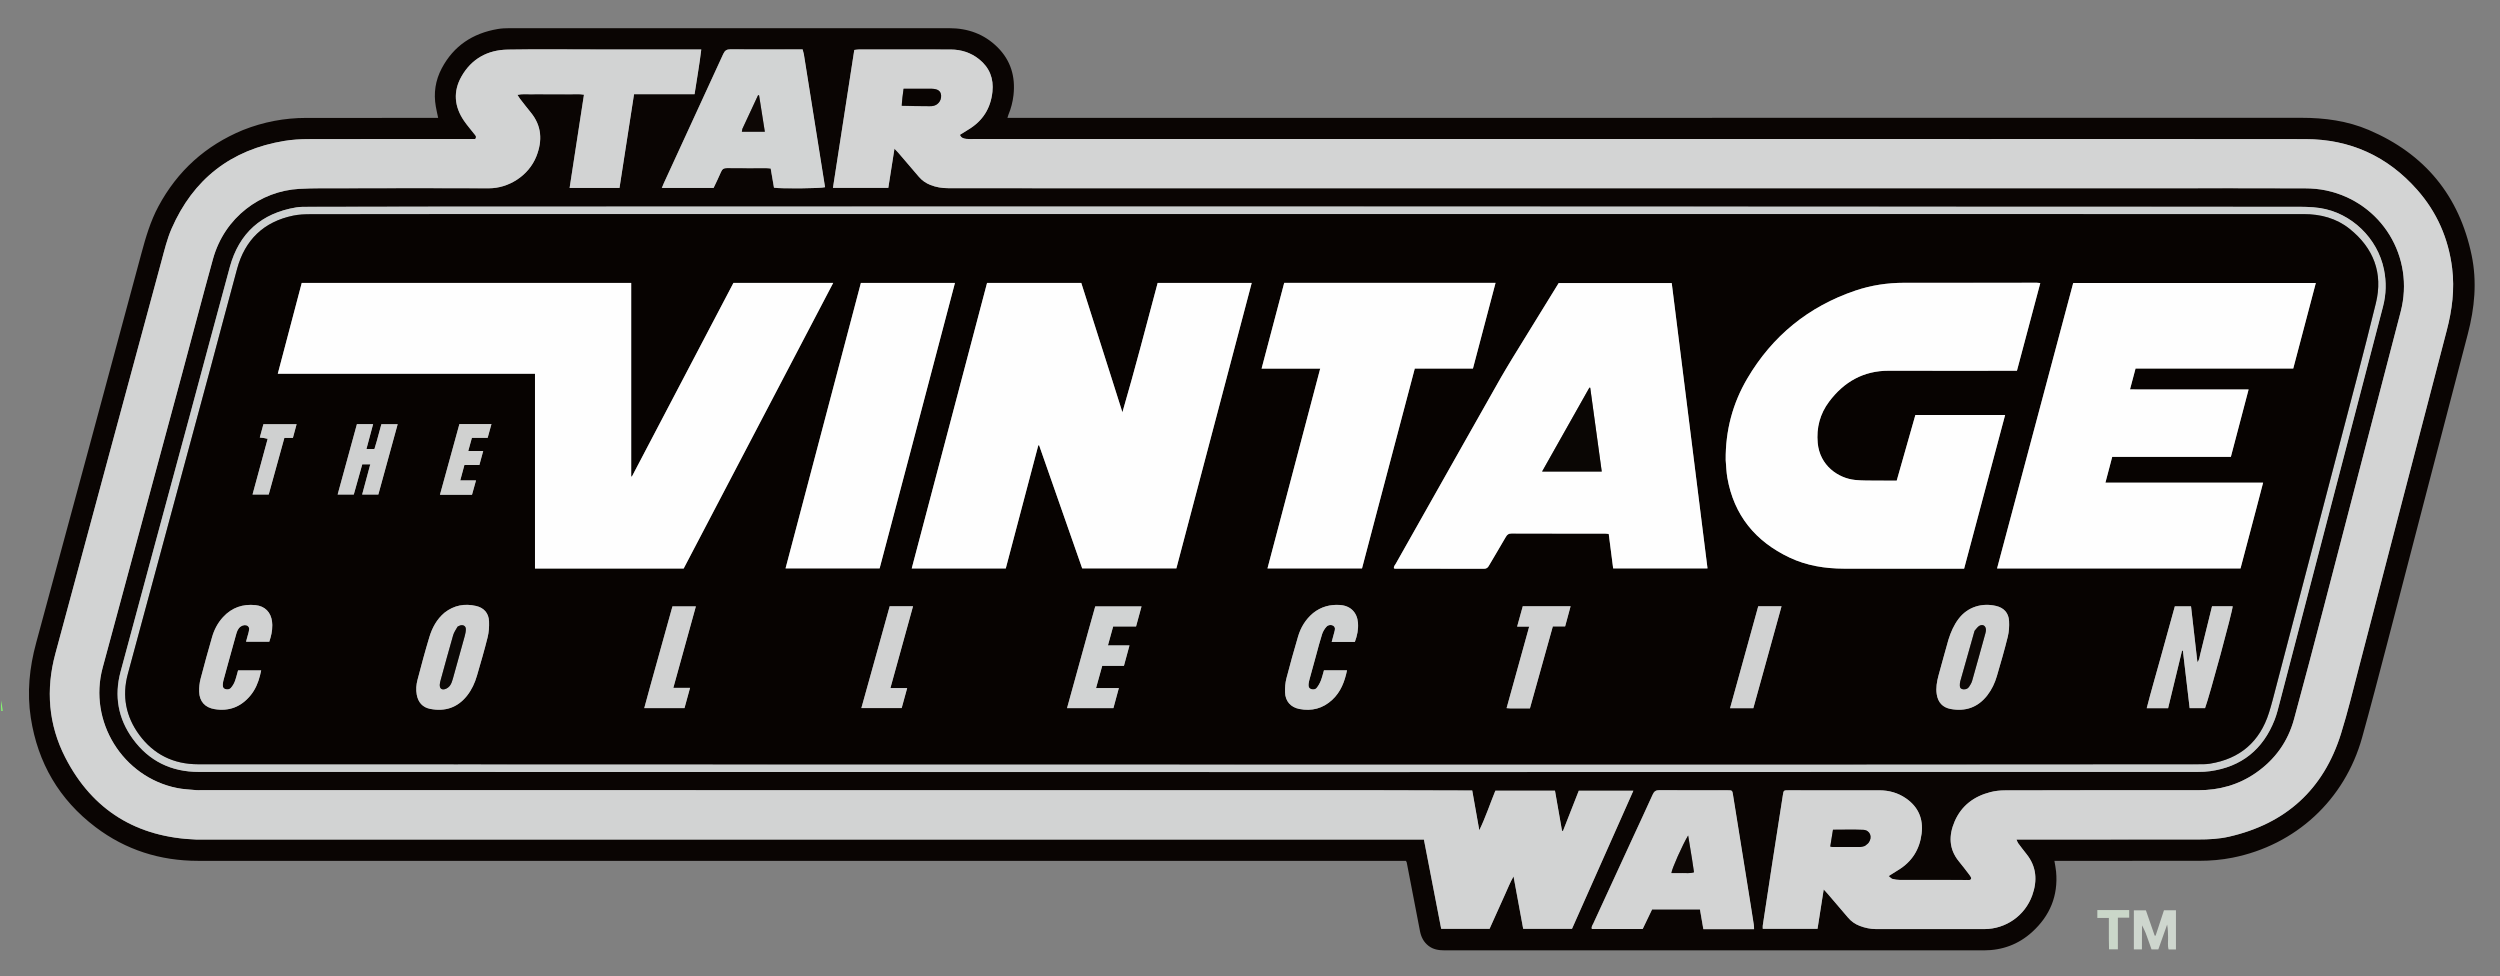
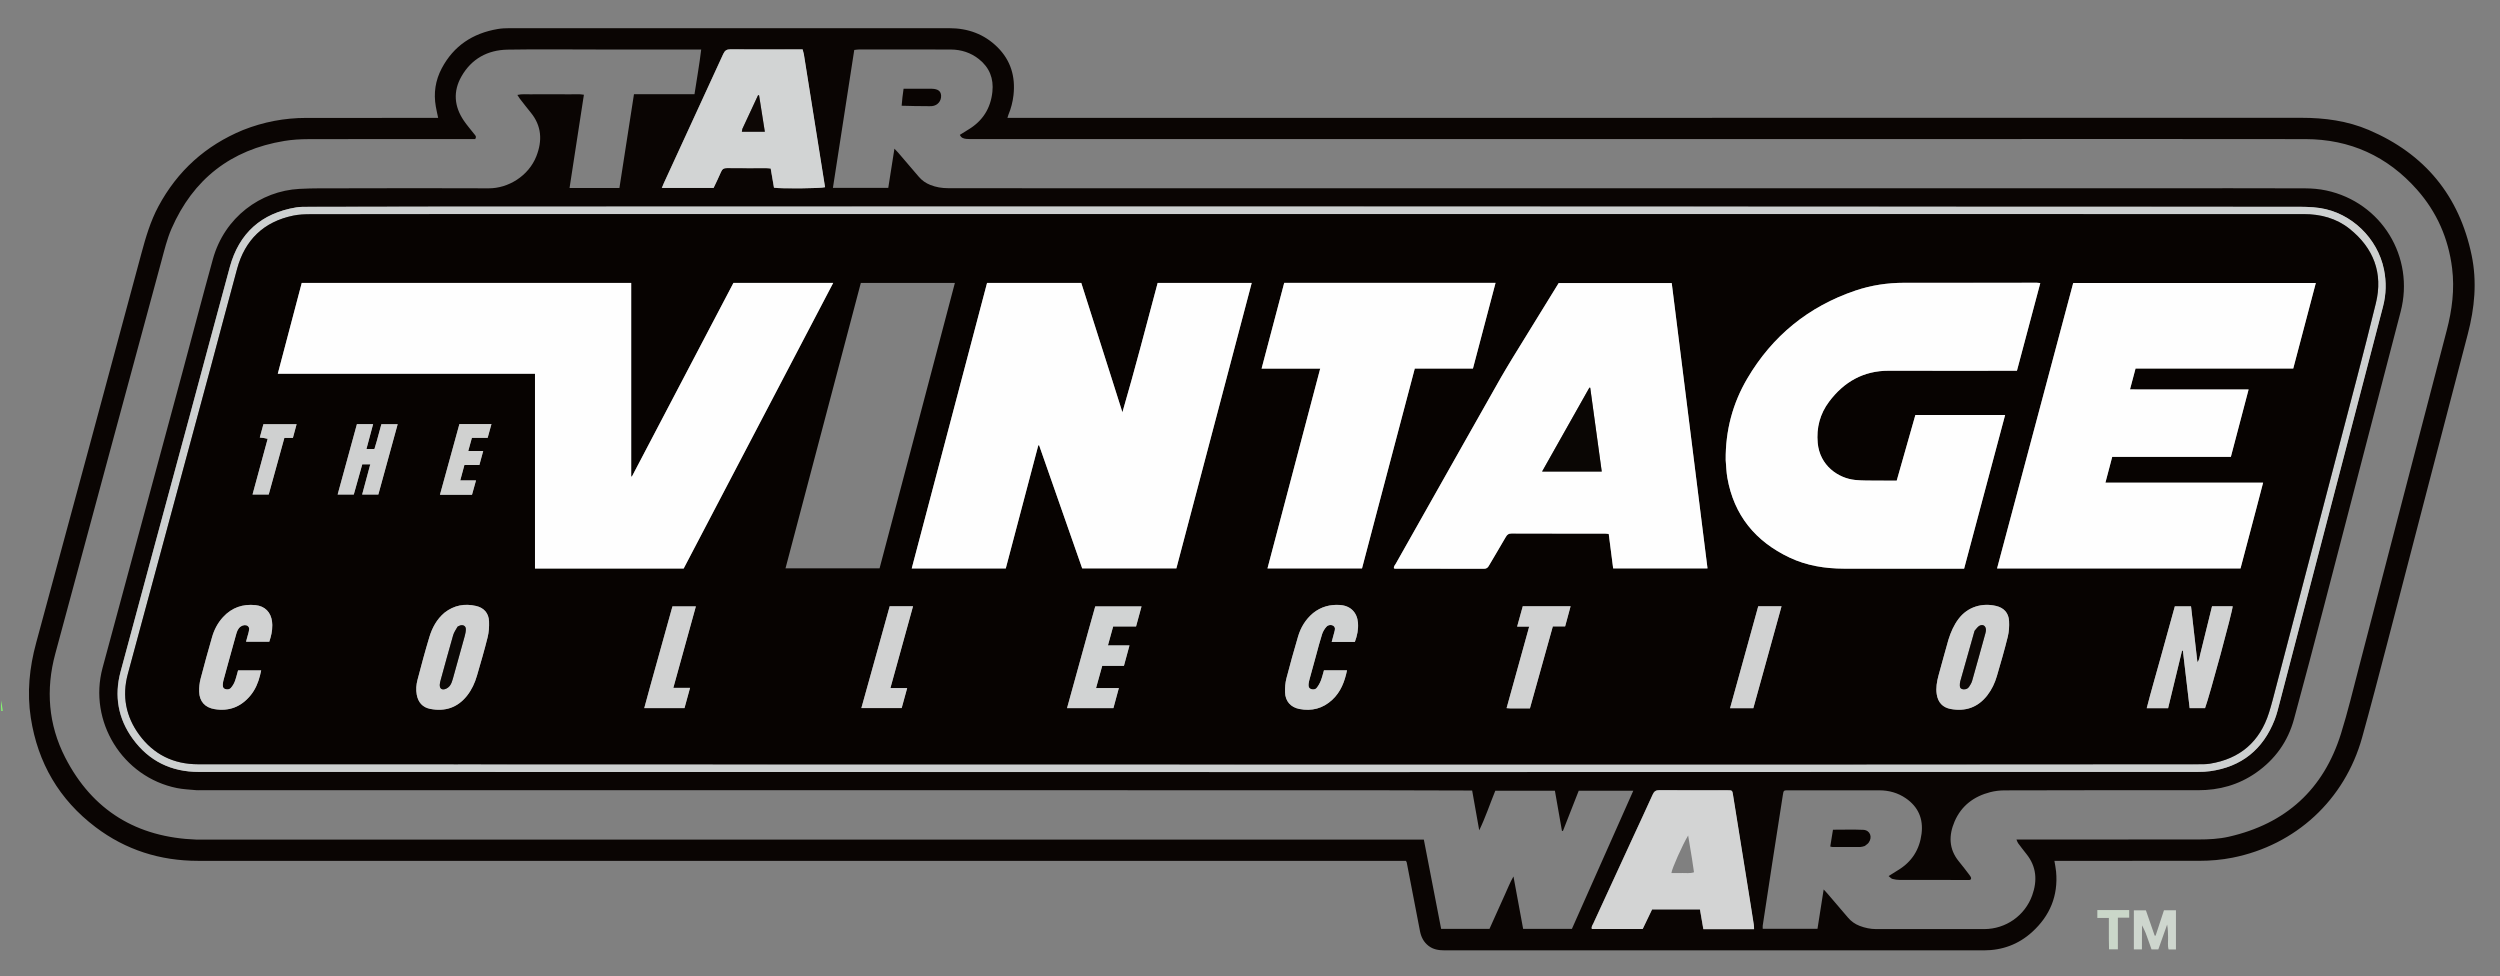
<svg xmlns="http://www.w3.org/2000/svg" enable-background="new 0 0 5000 1953" version="1.1" viewBox="0 0 5e3 1953" xml:space="preserve">
  <rect x="0" y="0" width="5e3" height="1953" fill="#808080" stroke="none" />
  <path d="m5.494 1421.6c-0.952 0.661-1.669 0.475-2.94 0.359-0.555-6.653-0.555-13.376-0.555-21.015 1.243 5.992 2.486 12.901 3.494 20.655z" fill="#83FF6E" />
  <path d="m486.08 260.03c41.111-16.303 83.043-24.195 126.48-24.203 83.994-0.014 167.99-0.032 251.98-0.049 3.646-7.17e-4 7.292-9.1e-5 11.778-9.1e-5 -1.653-7.952-3.365-15.259-4.672-22.638-4.753-26.839-0.85-52.481 11.874-76.523 23.84-45.046 62.071-70.031 111.64-78.541 7.83-1.344 15.911-1.717 23.876-1.72 293.31-0.084 586.63-0.149 879.94 0.029 36.7 0.022 69.429 11.711 95.896 37.941 26.705 26.467 36.247 58.979 32.116 95.888-1.526 13.634-4.937 26.815-10.236 39.493-0.616 1.474-0.979 3.055-1.91 6.022 3.331 0 5.814 0 8.297 3.1e-5 2.667 3e-5 5.333 1.22e-4 7.999 1.22e-4 857.28 0 1714.6 0.047 2571.8-0.128 46.51-0.01 91.766 6.061 134.63 24.331 112.05 47.755 181.05 131.58 205.76 250.81 10.933 52.756 5.957 105.14-7.709 157.23-54.278 206.91-107.79 414.02-161.77 621.01-16.201 62.127-32.418 124.26-49.635 186.11-34.694 124.63-132.65 215.14-259.2 240.28-21.939 4.359-44.195 6.243-66.573 6.255-92.66 0.052-185.32 0.053-277.98 0.073-3.646 8.54e-4 -7.291 1.22e-4 -11.643 1.22e-4 1.208 7.594 2.731 14.569 3.372 21.623 4.386 48.223-12.43 88.378-47.833 120.6-27.18 24.739-59.651 36.794-96.616 36.786-359.64-0.079-719.28-0.091-1078.9-0.042-11.637 0.002-22.55-1.729-31.96-9.105-9.655-7.568-14.708-17.665-16.977-29.604-8.7-45.771-17.616-91.501-26.477-137.24-0.118-0.611-0.58-1.155-1.529-2.965h-10.978c-220.99 0-441.97 0.005-662.96-8.54e-4 -580.63-0.015-1161.3-0.006-1741.9-0.088-75.599-0.011-144.48-21.671-204.88-67.375-72.728-55.035-115.55-128.34-129.55-218.48-7.907-50.913-2.747-100.69 10.712-150.26 70.435-259.41 140.48-518.93 210.39-778.48 8.764-32.535 18.159-64.692 34.203-94.536 38.044-70.766 94.165-121.52 169.11-152.52m3450.9 18.043c-663.32 0-1326.6 3.36e-4 -1990-0.006-4.665-3.1e-5 -9.363 0.224-13.988-0.234-5.243-0.52-10.433-1.672-13.249-8.125 5.948-3.704 11.487-7.255 17.122-10.647 28.52-17.164 44.413-42.266 47.942-75.382 2.841-26.659-5.827-48.603-26.739-65.287-16.453-13.127-35.73-19.266-56.621-19.347-61.331-0.237-122.66-0.099-183.99-0.048-2.859 0.002-5.718 0.589-8.924 0.942-14.271 92.231-28.414 183.63-42.682 275.84h110.69c4.074-25.903 8.078-51.36 12.341-78.466 3.271 3.477 5.552 5.721 7.631 8.14 13.686 15.924 27.424 31.804 40.942 47.87 6.397 7.602 14.201 13.002 23.339 16.613 11.28 4.458 22.956 6.423 35.132 6.411 63.664-0.062 127.33 0.148 190.99 0.149 742.98 0.015 1486 0.01 2228.9 0.01 97.997 0 196-0.168 293.99 0.188 14.237 0.052 28.756 1.258 42.652 4.233 110.74 23.71 177.41 133.2 148.83 242.53-51.343 196.39-102.16 392.92-153.4 589.34-19.656 75.346-39.483 150.65-59.967 225.78-12.184 44.681-37.904 80.469-75.949 106.98-34.685 24.17-73.433 34.934-115.69 34.875-129-0.182-257.99 0.005-386.99 0.316-9.557 0.023-19.372 1.146-28.617 3.512-32.782 8.391-57.918 27.117-71.463 58.642-11.94 27.791-11.779 55.081 8.515 79.892 7.17 8.767 14.086 17.748 20.914 26.786 1.695 2.243 4.062 5.44 3.548 7.58-0.995 4.143-5.455 2.48-8.608 2.783-0.66 0.064-1.332 0.01-1.999 0.01-43.999-3.66e-4 -87.998 0.06-132-0.086-4.919-0.016-9.949-0.763-14.703-2.021-2.438-0.645-4.378-3.171-7.646-5.7 7.285-4.577 13.072-8.329 18.969-11.899 27.513-16.659 43.001-41.154 46.948-72.867 3.707-29.786-6.641-53.754-31.48-70.823-15.788-10.849-33.705-15.853-52.787-15.901-60.665-0.152-121.33-0.07-181.99-0.045-9.764 0.004-9.717 0.092-11.201 9.629-7.064 45.4-14.209 90.788-21.22 136.2-6.402 41.461-12.683 82.94-18.953 124.42-0.323 2.139-0.042 4.37-0.042 6.734h109.52c4.086-26.041 8.084-51.513 12.354-78.73 3.425 3.738 5.653 6.037 7.733 8.462 13.67 15.937 27.385 31.837 40.924 47.886 6.401 7.588 14.226 13.047 23.392 16.552 10.644 4.07 21.632 6.425 33.138 6.417 71.998-0.05 144 0.129 215.99-0.019 43.072-0.089 81.303-26.845 95.88-67.417 10.588-29.472 8.724-57.598-11.693-82.942-5.643-7.005-11.077-14.182-16.448-21.398-1.223-1.644-1.783-3.781-3.385-7.32 5.43 0 9.33 0.002 13.23-2.44e-4 117-0.054 233.99-0.12 350.99-0.153 20.376-0.006 40.742-0.986 60.607-5.511 113.95-25.96 189.45-94.492 224.28-206.13 13.569-43.486 24.212-87.899 35.715-132.01 58.609-224.77 116.89-449.62 175.73-674.32 10.758-41.08 16.039-82.258 10.796-124.57-7.382-59.573-30.524-112.3-70.243-157.15-59.145-66.793-133.88-100.87-223.11-101.02-223.99-0.391-447.99-0.131-673.98-0.131m-2334 1401.1h1244.8c11.684 60.31 23.124 119.36 34.594 178.57h96.666c5.309-11.802 10.494-23.319 15.67-34.839 5.184-11.538 10.226-23.142 15.577-34.601 5.229-11.196 9.526-22.888 16.741-35.432 6.718 36.429 12.988 70.424 19.331 104.82h97.561c40.73-91.672 81.485-183.4 122.71-276.19h-109.12c-10.575 26.936-21.083 53.699-31.59 80.461-0.648-0.124-1.297-0.248-1.945-0.371-4.69-26.709-9.38-53.418-14.077-80.164h-119.21c-10.771 26.46-19.661 53.417-32.144 79.168-4.68-26.34-9.36-52.679-14.145-79.609-3.621 0-6.231 0.006-8.841-9.76e-4 -66.328-0.186-132.66-0.532-198.98-0.537-778.62-0.058-1557.2-0.065-2335.9-0.085-2.667 0-5.355 0.223-7.996-0.04-12.898-1.284-25.99-1.674-38.641-4.225-108.87-21.949-177.73-133.38-148.8-240.6 52.981-196.3 106.15-392.54 159.16-588.83 20.562-76.137 40.419-152.47 61.479-228.47 23.245-83.887 95.378-136.24 172.78-140.47 28.253-1.546 56.629-1.094 84.949-1.14 97.993-0.157 195.99-0.519 293.98 0.017 38.461 0.21 79.569-24.313 95.243-64.21 12.167-30.971 10.726-60.596-11.296-87.415-7.4-9.012-14.494-18.276-21.658-27.479-1.559-2.002-2.819-4.236-5.087-7.686 9.717-2.294 18.314-0.996 26.755-1.217 8.993-0.235 17.998-0.053 26.997-0.053h25.998c8.999 0 18.002-0.145 26.998 0.042 8.471 0.176 17.053-0.855 26.353 0.837-9.661 62.768-19.145 124.38-28.715 186.56h99.744c9.698-62.496 19.321-124.5 29.108-187.57h121.05c4.618-30.213 9.768-59.139 13.421-89.437h-12.237c-65.329 0-130.66-7.25e-4 -195.99 2.06e-4 -59.663 8.47e-4 -119.34-0.767-178.98 0.275-40.04 0.7-72.175 18.232-92.313 53.591-17.086 30-14.515 60.092 4.807 88.504 6.355 9.345 13.904 17.876 20.838 26.832 1.938 2.502 5.147 4.738 1.838 9.917-3.1 0-6.996-2.75e-4 -10.892 0-107.66 0.008-215.32-0.129-322.98 0.18-15.934 0.046-32.061 0.992-47.761 3.572-107.01 17.586-182.53 76.469-225.8 175.7-8.979 20.59-14.258 42.899-20.164 64.708-70.901 261.77-141.71 523.56-212.27 785.42-19.223 71.34-13.87 141.38 19.792 207.09 54.486 106.37 143.45 160.11 262.6 164.4 402.64-1.22e-4 805.28-1.22e-4 1209.9 0m2172-1265.8c-209.65-0.077-419.3-0.182-628.96-0.225-281.99-0.059-563.97-0.1-845.96-0.095-458.64 0.007-917.29 0.03-1375.9 0.11-102.66 0.018-205.32 0.274-307.98 0.501-7.986 0.018-16.105-0.129-23.933 1.176-69.411 11.577-114.06 51.259-132.6 119.2-27.336 100.16-54.012 200.5-81.087 300.73-45.82 169.62-91.949 339.16-137.47 508.86-12.906 48.114-4.928 93.522 24.403 133.93 32.361 44.583 77.076 66.273 132.12 66.288 344.98 0.092 689.96 0.126 1034.9 0.16 423.64 0.042 847.29 0.11 1270.9 0.085 564.3-0.033 1128.6-0.139 1692.9-0.283 7.971-0.002 16.016-0.372 23.9-1.471 63.125-8.796 105.86-43.581 128.99-102.57 4.476-11.415 7.327-23.505 10.434-35.413 68.815-263.71 137.54-527.46 206.36-791.17 6.435-24.655 6.989-49.294 1.917-74.214-12.719-62.502-65.05-113.36-128.25-122.92-17.334-2.621-35.186-2.477-52.8-2.488-269.99-0.173-539.97-0.162-811.96-0.194m-2167.3-305.66c-0.744-2.788-1.489-5.576-2.375-8.895-3.619 0-6.585 1.6e-5 -9.55 8e-6 -44.968-9.9e-5 -89.937 0.171-134.9-0.17-7.468-0.057-11.176 2.518-14.229 9.188-39.462 86.201-79.192 172.28-118.84 258.4-1.346 2.923-2.494 5.938-4.056 9.68h103.47c5.181-11.029 10.466-21.424 14.944-32.156 2.451-5.874 6-7.657 12.151-7.588 26.311 0.291 52.628 0.106 78.943 0.154 2.578 0.005 5.156 0.413 8.215 0.675 2.264 13.172 4.446 25.871 6.593 38.365 13.216 2.279 95.039 1.566 102.1-0.982-14.084-88.242-28.185-176.6-42.473-266.67m1837.3 1750.6h63.191c-0.22-3.875-0.16-6.512-0.551-9.081-2.002-13.164-4.09-26.314-6.201-39.461-11.768-73.29-23.56-146.58-35.317-219.87-1.487-9.27-1.413-9.337-11.39-9.342-45.323-0.022-90.646 0.174-135.97-0.196-7.283-0.059-10.527 2.615-13.358 8.906-13.382 29.742-27.263 59.259-40.923 88.875-25.927 56.21-51.851 112.42-77.667 168.68-1.544 3.365-4.558 6.593-2.896 11.171h101.5c6.343-13.201 12.657-26.343 18.827-39.182h95.778c2.271 13.208 4.455 25.908 6.791 39.494 12.339 0 24.261 0 38.184-1.23e-4z" fill="#0A0503" />
  <path d="m4284 1850.7c-0.164 16.296-0.164 31.87-0.164 48.094h-16.114v-78.102h24.092c5.833 16.82 11.683 33.685 17.531 50.551 0.624 0.045 1.247 0.089 1.871 0.134 5.59-17.012 11.179-34.024 16.692-50.8h23.975v78.321h-14.683c-2.315-7.978-0.776-16.26-1.052-24.399-0.28-8.268-0.062-16.552-1.893-25.362-5.786 16.318-11.571 32.636-17.58 49.584h-13.66c-3.697-10.437-7.398-21.374-11.467-32.172-2.128-5.649-4.902-11.054-7.549-15.848z" fill="#CED6CE" />
  <path d="m4226 1820.1h32.401v15.261h-22.646v63.333h-17.694c-0.107-6.485-0.264-13.292-0.318-20.099-0.057-6.987-0.013-13.975-0.013-20.962v-21.772h-23.062v-15.761h31.333z" fill="#CAD7C9" />
-   <path d="m3938 278.08c224.99 7.32e-4 448.99-0.26 672.98 0.131 89.232 0.156 163.97 34.23 223.11 101.02 39.718 44.854 62.861 97.581 70.243 157.15 5.243 42.312-0.039 83.49-10.796 124.57-58.846 224.7-117.12 449.56-175.73 674.32-11.503 44.114-22.146 88.527-35.715 132.01-34.835 111.64-110.33 180.17-224.28 206.13-19.865 4.526-40.231 5.505-60.607 5.511-117 0.033-233.99 0.099-350.99 0.153-3.9 0.002-7.8 2.44e-4 -13.23 2.44e-4 1.603 3.539 2.162 5.677 3.385 7.32 5.37 7.217 10.805 14.394 16.448 21.398 20.417 25.345 22.281 53.47 11.693 82.942-14.576 40.572-52.808 67.328-95.88 67.417-71.998 0.148-144-0.031-215.99 0.019-11.506 0.008-22.494-2.347-33.138-6.417-9.166-3.505-16.991-8.963-23.392-16.552-13.538-16.049-27.253-31.949-40.924-47.886-2.08-2.425-4.308-4.724-7.733-8.462-4.271 27.217-8.268 52.689-12.354 78.73h-109.52c0-2.364-0.282-4.595 0.042-6.734 6.27-41.481 12.552-82.96 18.953-124.42 7.011-45.408 14.156-90.796 21.22-136.2 1.484-9.537 1.437-9.625 11.201-9.629 60.665-0.026 121.33-0.108 181.99 0.045 19.083 0.048 36.999 5.052 52.787 15.901 24.84 17.069 35.188 41.037 31.48 70.823-3.947 31.713-19.435 56.208-46.948 72.867-5.897 3.57-11.684 7.322-18.969 11.899 3.268 2.53 5.208 5.055 7.646 5.7 4.754 1.258 9.784 2.005 14.703 2.021 43.998 0.145 87.997 0.085 132 0.086 0.666 0 1.338 0.053 1.999-0.01 3.153-0.303 7.613 1.36 8.608-2.783 0.514-2.141-1.853-5.337-3.548-7.58-6.828-9.038-13.744-18.019-20.914-26.786-20.294-24.812-20.455-52.102-8.515-79.892 13.545-31.525 38.681-50.251 71.463-58.642 9.245-2.367 19.06-3.489 28.617-3.512 129-0.31 257.99-0.498 386.99-0.316 42.254 0.06 81.002-10.705 115.69-34.875 38.045-26.512 63.766-62.3 75.949-106.98 20.484-75.124 40.312-150.43 59.967-225.78 51.241-196.42 102.06-392.95 153.4-589.34 28.583-109.33-38.089-218.82-148.83-242.53-13.896-2.975-28.415-4.181-42.652-4.233-97.996-0.357-195.99-0.188-293.99-0.188-742.98-6.2e-5 -1486 0.005-2228.9-0.01-63.665-0.001-127.33-0.211-190.99-0.149-12.176 0.012-23.852-1.952-35.132-6.411-9.138-3.612-16.942-9.011-23.339-16.613-13.518-16.066-27.256-31.946-40.942-47.87-2.079-2.418-4.36-4.663-7.631-8.14-4.263 27.106-8.267 52.563-12.341 78.466h-110.69c14.269-92.212 28.411-183.61 42.682-275.84 3.206-0.353 6.065-0.94 8.924-0.942 61.332-0.051 122.66-0.189 183.99 0.048 20.891 0.081 40.167 6.22 56.621 19.347 20.912 16.684 29.579 38.628 26.739 65.287-3.529 33.116-19.422 58.218-47.942 75.382-5.635 3.392-11.174 6.942-17.122 10.647 2.815 6.454 8.006 7.606 13.249 8.125 4.625 0.458 9.322 0.234 13.988 0.234 663.32 0.007 1326.6 0.006 1991 0.006m-208.03 1413.7c2.487-2.154 5.493-3.933 7.371-6.528 8.155-11.265 2.72-25.008-10.849-25.612-19.833-0.882-39.734-0.227-60.541-0.227-1.827 11.307-3.603 22.298-5.433 33.624 1.977 0.436 3.22 0.945 4.465 0.948 18.595 0.055 37.191 0.106 55.785-0.027 2.564-0.018 5.12-1.031 9.202-2.178m-1925.9-1479.8c16.652 0.122 33.304 0.252 49.956 0.359 3.332 0.022 6.686 0.199 9.992-0.108 11.043-1.026 18.859-10.186 18.217-21.119-0.524-8.941-6.45-13.28-18.565-13.584-0.999-0.025-1.999-0.009-2.999-0.009-12.663-0.001-25.326-0.002-37.989-0.002-4.901-2.29e-4 -9.803-4.6e-5 -15.502-4.6e-5 -1.629 11.849-3.114 22.653-3.11 34.463z" fill="#D3D4D4" />
-   <path d="m1602 1679.1c-403.64 0-806.28 0-1208.9 1.22e-4 -119.16-4.295-208.12-58.035-262.6-164.4-33.662-65.714-39.016-135.75-19.792-207.09 70.561-261.86 141.37-523.65 212.27-785.42 5.907-21.808 11.185-44.118 20.164-64.708 43.275-99.232 118.79-158.12 225.8-175.7 15.701-2.58 31.827-3.527 47.761-3.572 107.66-0.309 215.32-0.173 322.98-0.18 3.896-2.75e-4 7.792 0 10.892 0 3.309-5.179 0.1-7.415-1.838-9.917-6.934-8.956-14.483-17.487-20.838-26.832-19.322-28.412-21.893-58.504-4.807-88.504 20.138-35.359 52.273-52.892 92.313-53.591 59.645-1.042 119.32-0.274 178.98-0.275 65.329-9.31e-4 130.66-2.06e-4 195.99-2.06e-4h12.237c-3.653 30.298-8.803 59.224-13.421 89.437h-121.05c-9.787 63.069-19.41 125.07-29.108 187.57h-99.744c9.57-62.176 19.054-123.79 28.715-186.56-9.299-1.692-17.881-0.661-26.353-0.837-8.996-0.187-17.998-0.042-26.998-0.042h-25.998c-8.999 0-18.004-0.182-26.997 0.053-8.441 0.221-17.038-1.077-26.755 1.217 2.268 3.45 3.528 5.684 5.087 7.686 7.164 9.203 14.258 18.467 21.658 27.479 22.022 26.819 23.463 56.444 11.296 87.415-15.673 39.898-56.781 64.42-95.243 64.21-97.99-0.536-195.99-0.174-293.98-0.017-28.32 0.045-56.696-0.407-84.949 1.14-77.398 4.237-149.53 56.587-172.78 140.47-21.059 75.998-40.917 152.33-61.479 228.47-53.011 196.29-106.18 392.53-159.16 588.83-28.937 107.21 39.928 218.65 148.8 240.6 12.651 2.551 25.743 2.941 38.641 4.225 2.64 0.263 5.329 0.04 7.996 0.04 778.62 0.021 1557.2 0.027 2335.9 0.085 66.328 0.005 132.66 0.351 198.98 0.537 2.61 0.007 5.221 9.76e-4 8.841 9.76e-4 4.785 26.93 9.465 53.27 14.145 79.609 12.483-25.751 21.373-52.708 32.144-79.168h119.21c4.697 26.746 9.387 53.455 14.077 80.164 0.648 0.124 1.297 0.248 1.945 0.371 10.507-26.762 21.015-53.525 31.59-80.461h109.12c-41.228 92.793-81.983 184.52-122.71 276.19h-97.561c-6.343-34.396-12.613-68.391-19.331-104.82-7.215 12.543-11.512 24.235-16.741 35.432-5.351 11.459-10.393 23.063-15.577 34.601-5.176 11.521-10.361 23.037-15.67 34.839h-96.666c-11.47-59.207-22.91-118.26-34.594-178.57-415.06 0-829.95 0-1245.8-1.22e-4z" fill="#D2D3D3" />
  <path d="m3776 413.37c270.99 0.032 540.97 0.021 810.96 0.194 17.615 0.011 35.466-0.133 52.8 2.488 63.198 9.556 115.53 60.418 128.25 122.92 5.072 24.92 4.518 49.559-1.917 74.214-68.827 263.71-137.55 527.45-206.36 791.17-3.107 11.908-5.958 23.998-10.434 35.413-23.126 58.986-65.862 93.771-128.99 102.57-7.885 1.099-15.93 1.469-23.9 1.471-564.3 0.144-1128.6 0.25-1692.9 0.283-423.64 0.025-847.29-0.043-1270.9-0.085-344.98-0.034-689.96-0.068-1034.9-0.16-55.046-0.015-99.762-21.704-132.12-66.288-29.331-40.41-37.309-85.818-24.403-133.93 45.519-169.7 91.648-339.24 137.47-508.86 27.075-100.23 53.75-200.57 81.087-300.73 18.542-67.938 63.191-107.62 132.6-119.2 7.828-1.306 15.948-1.159 23.933-1.176 102.66-0.228 205.32-0.484 307.98-0.501 458.64-0.079 917.29-0.103 1375.9-0.11 281.99-0.004 563.97 0.037 845.96 0.095 209.65 0.044 419.3 0.148 629.96 0.225m-2859 1115.2c153.66 0.048 307.31 0.113 460.97 0.139 382.97 0.066 765.94 0.138 1148.9 0.165 392.97 0.028 785.94 0.05 1178.9-0.01 229.98-0.036 459.96-0.228 689.95-0.408 7.988-0.006 16.105 0.165 23.944-1.097 60.371-9.721 99.981-43.891 118.38-102.19 5.303-16.806 9.552-33.953 14.019-51.012 40.551-154.84 81.135-309.67 121.52-464.55 26.363-101.11 53.425-202.05 78.214-303.55 14.568-59.649-4.52-109.87-52.448-148.28-26.77-21.451-58.274-29.59-92.331-29.587-427.97 0.042-855.93-0.047-1283.9-0.056-809.27-0.018-1618.5-0.01-2427.8 0.002-91.326 0.001-182.65 3.97e-4 -273.98 0.266-11.608 0.034-23.467 0.45-34.773 2.793-59.163 12.264-96.467 48.396-112.34 106.34-18.107 66.114-35.36 132.46-53.235 198.64-55.099 203.99-110.44 407.92-165.39 611.96-11.807 43.835-3.958 84.894 22.81 121.37 28.91 39.398 68.653 58.945 117.64 58.969 172.99 0.084 345.97 0.072 520.96 0.096z" fill="#CDD0D0" />
  <path d="m1607.8 108.57c14.195 89.212 28.296 177.57 42.38 265.81-7.061 2.549-88.885 3.262-102.1 0.982-2.147-12.494-4.329-25.193-6.593-38.365-3.059-0.262-5.637-0.67-8.215-0.675-26.315-0.048-52.631 0.137-78.943-0.154-6.15-0.068-9.7 1.715-12.151 7.588-4.478 10.732-9.764 21.127-14.944 32.156h-103.47c1.562-3.742 2.71-6.756 4.056-9.68 39.643-86.118 79.373-172.2 118.84-258.4 3.053-6.67 6.761-9.245 14.229-9.188 44.965 0.341 89.935 0.17 134.9 0.17 2.966 8e-6 5.931-8e-6 9.55-8e-6 0.886 3.319 1.631 6.107 2.468 9.753m-123.37 149.85c-0.22 1.584-0.441 3.168-0.707 5.084h45.965c-3.952-24.987-7.739-48.927-11.525-72.868-0.668-0.086-1.337-0.171-2.005-0.257-10.315 22.192-20.63 44.385-31.728 68.041z" fill="#D2D4D4" />
  <path d="m3444 1858.3c-12.922 1.23e-4 -24.845 1.23e-4 -37.184 1.23e-4 -2.336-13.586-4.52-26.287-6.791-39.494h-95.778c-6.169 12.839-12.484 25.98-18.827 39.182h-101.5c-1.662-4.577 1.352-7.805 2.896-11.171 25.816-56.261 51.74-112.47 77.667-168.68 13.66-29.617 27.541-59.134 40.923-88.875 2.83-6.291 6.075-8.966 13.358-8.906 45.32 0.37 90.643 0.174 135.97 0.196 9.977 0.005 9.903 0.072 11.39 9.342 11.757 73.292 23.549 146.58 35.317 219.87 2.111 13.147 4.199 26.297 6.201 39.461 0.39 2.569 0.331 5.206 0.551 9.081h-64.191m-60.091-141.28c-2.461-14.882-4.923-29.764-7.616-46.046-10.969 17.827-32.996 67.286-33.464 75.147 7.309 0 14.592 0.213 21.856-0.059 7.445-0.28 15.07 1.284 23.3-1.528-1.34-8.886-2.613-17.329-4.076-27.514z" fill="#D3D4D4" />
  <path d="m3729.2 1692.1c-3.321 0.85-5.877 1.862-8.441 1.88-18.594 0.133-37.19 0.082-55.785 0.027-1.245-0.004-2.488-0.513-4.465-0.948 1.83-11.326 3.606-22.317 5.433-33.624 20.807 0 40.708-0.655 60.541 0.227 13.569 0.604 19.004 14.347 10.849 25.612-1.878 2.595-4.884 4.374-8.133 6.826z" fill="#080402" />
  <path d="m1803.3 211.46c0.74-11.307 2.226-22.111 3.854-33.96 5.7 0 10.601-1.83e-4 15.502 4.6e-5 12.663 5.8e-4 25.326 0.001 37.989 0.002 1 9.1e-5 2-0.016 2.999 0.009 12.115 0.304 18.041 4.643 18.565 13.584 0.641 10.932-7.174 20.093-18.217 21.119-3.306 0.307-6.66 0.129-9.992 0.108-16.652-0.108-33.304-0.237-50.7-0.862z" fill="#090402" />
  <path d="m916 1528.6c-173.99-0.024-346.97-0.012-519.96-0.096-48.987-0.024-88.729-19.572-117.64-58.969-26.768-36.479-34.617-77.538-22.81-121.37 54.956-204.03 110.3-407.96 165.39-611.96 17.875-66.178 35.128-132.53 53.235-198.64 15.869-57.941 53.173-94.074 112.34-106.34 11.306-2.344 23.165-2.76 34.773-2.793 91.326-0.265 182.65-0.264 273.98-0.266 809.27-0.012 1618.5-0.019 2427.8-0.002 427.97 0.009 855.94 0.098 1283.9 0.056 34.057-0.003 65.562 8.136 92.331 29.587 47.928 38.405 67.017 88.63 52.448 148.28-24.789 101.5-51.851 202.44-78.214 303.55-40.384 154.88-80.968 309.71-121.52 464.55-4.467 17.06-8.716 34.206-14.019 51.012-18.395 58.3-58.005 92.47-118.38 102.19-7.839 1.262-15.956 1.091-23.944 1.097-229.98 0.18-459.96 0.372-689.95 0.408-392.97 0.061-785.94 0.039-1178.9 0.01-382.97-0.027-765.94-0.099-1148.9-0.165-153.66-0.027-307.31-0.092-461.97-0.139m499.96-865.7c-50.739 96.761-101.48 193.52-152.22 290.28-0.456-0.167-0.911-0.334-1.367-0.502v-386.84h-658.89c-15.916 60.322-31.753 120.35-47.922 181.63h514.4v389.53h297.37c99.545-190.13 199.18-380.27 299.03-571.19h-199.47c-16.887 32.139-33.599 63.944-50.93 97.086m809.55 100.6c-20.977-65.859-41.954-131.72-62.935-197.59h-188.46c-50.24 190.4-100.36 380.35-150.66 570.96h188.09c21.722-82.229 43.362-164.15 65.003-246.07 0.545-0.128 1.091-0.256 1.637-0.384 28.805 82.302 57.61 164.6 86.206 246.31h188.35c50.242-190.35 100.37-380.28 150.68-570.89h-188.1c-23.11 86.45-45.442 172.79-70.507 258.73-6.3-19.84-12.6-39.68-19.311-61.061m2285.8 258.77c4.834-18.568 9.668-37.137 14.83-56.962h-315.4c4.71-17.867 9.081-34.451 13.602-51.6h237.3c11.845-45 23.498-89.272 35.484-134.81h-35.154-32.999-33.999-33.998-33.999c-11 0-21.999 0.037-32.998-0.01-11.111-0.048-22.242 0.218-34.031-0.213 3.899-14.658 7.383-27.757 11.089-41.687h315.4c15.153-57.439 30.094-114.07 45.122-171.03h-485.17c-50.8 190.4-101.46 380.28-152.32 570.9h486.9c9.968-37.869 19.862-75.46 30.335-114.58m-1059.9-101.34c1.063 11.601 1.31 23.345 3.323 34.779 13.209 75.024 56.277 127.12 124.28 159.37 34.303 16.265 71.051 22.08 108.72 22.181 76.99 0.206 153.98 0.062 230.97 0.062h9.525c27.378-102.6 54.622-204.7 82.019-307.37h-179.48c-12.501 43.955-24.858 87.405-37.346 131.32-13.815 0-27.123 0.157-40.425-0.043-14.316-0.214-28.721 0.139-42.922-1.344-33.978-3.548-70.451-28.872-74.648-73.821-2.853-30.557 4.61-58.543 22.804-82.778 29.636-39.477 68.654-61.979 119.32-61.844 81.656 0.217 163.31 0.055 244.97 0.053 3.607-6.1e-5 7.214 0 11.351 0 15.624-58.68 31.093-116.78 46.7-175.39-2.826-0.263-4.768-0.601-6.71-0.601-88.655 4.27e-4 -177.31-0.023-265.97 0.084-33.216 0.04-65.796 4.98-97.223 15.64-93.686 31.779-165.96 90.641-216.02 175.68-29.227 49.647-43.838 104.03-43.233 164.03m-427.14-203.64c-7.493 12.584-15.205 25.044-22.44 37.775-24.507 43.12-48.858 86.329-73.246 129.52-45.665 80.867-91.324 161.74-136.93 242.64-1.669 2.961-4.665 5.615-3.709 9.588 1.07 0.225 1.701 0.474 2.332 0.474 59.324 0.027 118.65-0.054 177.97 0.19 5.436 0.022 7.57-2.672 9.855-6.582 11.088-18.97 22.453-37.779 33.391-56.833 2.753-4.796 5.571-7.123 11.582-7.097 62.323 0.265 124.65 0.152 186.97 0.198 2.522 0.002 5.042 0.531 7.447 0.802 3.016 23.477 5.927 46.138 8.841 68.816h188.68c-23.893-190.52-47.7-380.35-71.564-570.63h-226.1c-30.862 50.156-61.562 100.05-93.081 151.15m-269.45 302.64c24.873-94.135 49.745-188.27 74.72-282.79h116.32c15.085-57.162 30.057-113.9 45.221-171.36h-422.66c-15.02 56.905-29.99 113.63-45.262 171.48h117.24c-35.271 133.66-70.262 266.26-105.45 399.61h189.06c10.069-38.299 20.2-76.838 30.808-116.95m-929.02-135.14c27.959-106.09 55.918-212.18 84.045-318.91h-188.12c-50.184 190.14-100.38 380.31-150.66 570.83h188.13c22.173-83.805 44.203-167.07 66.609-251.93m2574.5 424.41c-1.357 4.768-1.015 10.197-5.467 15.039-4.346-38.039-8.554-74.868-12.747-111.56h-32.386c-9.478 34.258-18.869 68.2-28.26 102.14-9.336 33.739-19.158 67.351-27.978 101.6h42.767c9.348-38.572 18.631-76.876 27.915-115.18 0.554 0.057 1.108 0.115 1.663 0.173 4.523 38.382 9.045 76.764 13.542 114.92h30.754c8.942-23.782 55.717-196.35 55.266-203.8h-41.261c-7.829 31.838-15.605 63.463-23.808 96.67m-503.61-29.411c-6.564 23.692-13.285 47.343-19.63 71.094-3.268 12.233-5.527 24.652-3.591 37.465 2.464 16.312 11.781 26.647 27.957 29.594 29.769 5.424 54.506-3.201 73.288-27.388 8.888-11.445 14.957-24.431 19.004-38.195 7.684-26.132 15.284-52.315 21.816-78.749 2.507-10.146 3.154-21.098 2.598-31.575-0.855-16.141-10.173-26.409-25.866-30.137-27.315-6.489-56.686 1.076-75.471 26.256-9.064 12.15-15.062 25.775-20.105 41.634m-3008-54.151c-15.321 12.909-24.342 29.976-29.985 48.598-8.572 28.286-16.225 56.861-23.699 85.461-2.511 9.61-3.345 19.608-1.5 29.69 2.791 15.249 11.721 25.428 26.951 28.37 29.633 5.723 54.592-2.374 73.646-26.429 9.43-11.905 15.618-25.526 19.819-39.973 7.42-25.522 14.935-51.038 21.327-76.825 2.519-10.163 3.214-21.086 2.827-31.592-0.609-16.552-10.032-27.385-26.055-31.039-22.547-5.141-43.595-1.649-63.331 13.739m1736.9 0.963c-14.696 12.45-24.212 28.342-29.563 46.573-8.15 27.768-16.038 55.626-23.24 83.65-2.284 8.888-2.981 18.455-2.731 27.666 0.487 17.909 11.259 30.063 28.667 33.455 24.849 4.842 47.002-0.997 65.655-18.242 17.081-15.792 24.946-36.377 29.644-59.09h-46.116c-2.008 6.795-3.619 13.946-6.274 20.685-2.023 5.136-4.826 10.19-8.292 14.461-2.898 3.573-7.803 3.917-12.025 2.023-4.359-1.955-4.541-6.305-4.099-10.361 0.358-3.285 1.204-6.539 2.073-9.742 4.181-15.41 8.428-30.803 12.68-46.194 3.987-14.43 7.619-28.976 12.218-43.209 1.763-5.457 5.064-10.839 8.957-15.065 3.703-4.02 10.642-3.935 13.886-1.311 4.179 3.379 2.914 7.646 1.718 11.916-1.778 6.348-3.419 12.734-5.369 20.041h23.807 22.51c4.848-12.989 7.228-25.266 6.25-38.122-1.592-20.947-15.024-34.358-35.947-35.758-19.693-1.318-37.653 3.261-54.41 16.623m-2081.1 22.611c-0.147-1.992-0.208-3.994-0.454-5.974-2.33-18.813-14.221-31.044-33.11-32.987-25.386-2.612-47.342 4.843-64.846 23.904-10.553 11.491-17.705 24.994-21.97 39.872-7.97 27.799-15.795 55.648-23.028 83.645-2.134 8.261-3.056 17.116-2.822 25.652 0.532 19.445 11.53 31.683 30.629 34.883 29.114 4.879 53.095-4.493 71.839-27.135 9.721-11.743 15.547-25.478 19.225-40.171 0.829-3.311 1.523-6.656 2.32-10.169h-46.176c-2.231 7.713-3.926 15.207-6.628 22.318-1.722 4.533-4.437 8.933-7.623 12.596-3.016 3.467-7.719 3.985-12.039 2.236-4.619-1.87-4.451-6.232-4.177-10.251 0.179-2.627 0.751-5.26 1.434-7.814 2.921-10.918 5.933-21.812 8.943-32.706 5.311-19.226 10.586-38.461 16.001-57.658 1.718-6.089 3.609-12.214 9.074-16.234 4.504-3.313 10.536-3.931 14.038-1.451 4.498 3.187 3.015 7.665 2.279 11.849-0.458 2.607-1.401 5.127-2.101 7.692-1.076 3.942-2.13 7.889-3.267 12.107h46.469c3.526-10.704 6.215-21.226 5.989-34.203m1633.5 7.931c-14.589 52.797-29.179 105.59-43.967 159.11h92.734c3.637-13.407 7.167-26.419 10.912-40.224h-45.611c4.187-15.078 8.161-29.386 12.311-44.331h43.427c3.705-13.646 7.229-26.626 11.108-40.918h-43.105c3.645-13.21 6.96-25.225 10.449-37.867h45.793c3.745-13.717 7.301-26.743 10.955-40.125h-92.563c-4.12 14.624-8.084 28.699-12.443 44.353m843.24 159.67h38.554c15.296-54.776 30.453-109.05 45.809-164.04h24.6c3.745-13.82 7.263-26.799 10.915-40.274h-95.628c-3.626 13.086-7.226 26.074-11.28 40.705h24.126c-15.298 55.166-30.166 108.78-45.226 163.09 3.022 0.25 4.629 0.383 8.13 0.519m-1721.1-43.535c-3.833 14.071-7.666 28.143-11.692 42.921h80.44c3.688-13.44 7.245-26.398 11.091-40.413h-33.444c15.198-54.919 30.129-108.87 45.113-163.02h-46.81c-14.847 53.325-29.551 106.14-44.699 160.51m455.34-74.815c-10.872 38.982-21.743 77.965-32.81 117.65h80.599c3.686-13.416 7.193-26.186 10.984-39.983h-33.51c15.235-55.109 30.167-109.12 45.239-163.64h-46.657c-7.835 28.159-15.658 56.277-23.844 85.98m-1002-416.07c-1.597 5.332-3.194 10.664-4.669 15.587h-15.98c4.574-17.069 8.902-33.216 13.344-49.792h-32.356c-12.877 47.01-25.663 93.693-38.594 140.9h32.277c5.737-20.424 11.375-40.492 16.961-60.377h16.037c-5.508 20.46-10.828 40.218-16.253 60.369h32.361c12.904-46.951 25.73-93.618 38.665-140.68h-32.544c-3.083 11.239-5.986 21.818-9.25 33.994m2777.6 445.83c10.593-38.374 21.186-76.748 31.939-115.7h-46.592c-18.759 67.876-37.47 135.58-56.341 203.86h46.513c8.019-29.058 15.964-57.844 24.482-88.156m-2639.6-338.65h52.433c2.642-9.482 5.155-18.504 8.018-28.778h-31.483c2.936-10.901 5.56-20.648 8.304-30.836h29.959c2.553-9.392 4.957-18.235 7.588-27.916h-29.866c2.569-9.312 4.895-17.739 7.28-26.385h31.523c2.534-9.18 4.971-18.008 7.588-27.485h-64.075c-12.927 46.973-25.764 93.624-38.912 141.4 4.011 0 6.913 0 11.642 6.1e-5m-356.18-111.27c-10.051 36.753-20.102 73.505-30.277 110.71h32.356c10.473-37.876 20.823-75.306 31.298-113.19h17.046c2.521-9.318 4.923-18.199 7.416-27.414h-66.371c-2.507 9.242-4.833 17.815-7.231 26.653 5.811 0.59 10.714 1.089 15.763 3.237z" fill="#070301" />
  <path d="m1484.8 257.69c10.706-22.924 21.021-45.116 31.336-67.309 0.668 0.086 1.337 0.171 2.005 0.257 3.787 23.94 7.573 47.88 11.525 72.868h-45.965c0.266-1.916 0.487-3.5 1.098-5.816z" fill="#0D0705" />
-   <path d="m3384 1717.9c1.368 9.314 2.641 17.757 3.981 26.643-8.23 2.812-15.855 1.248-23.3 1.528-7.265 0.273-14.547 0.059-21.856 0.059 0.468-7.861 22.494-57.32 33.464-75.147 2.693 16.282 5.154 31.164 7.711 46.917z" fill="#0D0705" />
  <path d="m1416.3 662.25c17.021-32.474 33.733-64.279 50.62-96.417h199.47c-99.848 190.92-199.48 381.06-299.03 571.19h-297.37v-389.53h-514.4c16.169-61.282 32.006-121.31 47.922-181.63h658.89v386.84c0.456 0.167 0.911 0.334 1.367 0.502 50.739-96.761 101.48-193.52 152.53-290.95z" fill="#FEFEFE" />
  <path d="m2225.7 764.3c6.505 20.61 12.806 40.451 19.106 60.291 25.065-85.942 47.397-172.28 70.507-258.73h188.1c-50.31 190.61-100.44 380.53-150.68 570.89h-188.35c-28.595-81.703-57.401-164-86.206-246.31-0.545 0.128-1.091 0.256-1.637 0.384-21.641 81.922-43.281 163.84-65.003 246.07h-188.09c50.297-190.61 100.42-380.56 150.66-570.96h188.46c20.981 65.872 41.958 131.73 63.14 198.36z" fill="#FEFEFE" />
  <path d="m4511.1 1023.1c-10.184 38.356-20.079 75.947-30.046 113.82h-486.9c50.857-190.62 101.52-380.5 152.32-570.9h485.17c-15.027 56.962-29.968 113.59-45.122 171.03h-315.4c-3.706 13.93-7.19 27.029-11.089 41.687 11.79 0.431 22.92 0.165 34.031 0.213 11 0.047 21.999 0.01 32.998 0.01h33.999 33.998 33.999 32.999 35.154c-11.986 45.539-23.639 89.812-35.484 134.81h-237.3c-4.521 17.15-8.892 33.733-13.602 51.6h315.4c-5.162 19.826-9.996 38.394-15.119 57.728z" fill="#FEFEFE" />
  <path d="m3451.4 919.96c-0.572-59.006 14.039-113.39 43.266-163.03 50.062-85.042 122.34-143.9 216.02-175.68 31.427-10.66 64.007-15.6 97.223-15.64 88.655-0.108 177.31-0.084 265.97-0.084 1.942 0 3.884 0.338 6.71 0.601-15.606 58.614-31.075 116.71-46.7 175.39-4.138 0-7.744-6.1e-5 -11.351 0-81.656 0.002-163.31 0.163-244.97-0.053-50.669-0.135-89.687 22.367-119.32 61.844-18.194 24.235-25.657 52.221-22.804 82.778 4.197 44.949 40.67 70.272 74.648 73.821 14.2 1.483 28.605 1.129 42.922 1.344 13.302 0.199 26.61 0.043 40.425 0.043 12.488-43.91 24.845-87.36 37.346-131.32h179.48c-27.397 102.67-54.641 204.77-82.019 307.37h-9.525c-76.99-2.44e-4 -153.98 0.144-230.97-0.062-37.665-0.101-74.413-5.915-108.72-22.181-68.001-32.244-111.07-84.343-124.28-159.37-2.013-11.434-2.259-23.178-3.356-35.77z" fill="#FEFEFE" />
  <path d="m3024.7 716.7c31.11-50.495 61.81-100.39 92.672-150.54h226.1c23.864 190.28 47.671 380.12 71.564 570.63h-188.68c-2.914-22.678-5.825-45.339-8.841-68.816-2.405-0.271-4.926-0.8-7.447-0.802-62.324-0.045-124.65 0.067-186.97-0.198-6.011-0.026-8.829 2.301-11.582 7.097-10.938 19.054-22.303 37.863-33.391 56.833-2.285 3.91-4.419 6.604-9.855 6.582-59.324-0.244-118.65-0.164-177.97-0.19-0.631-2.44e-4 -1.262-0.249-2.332-0.474-0.956-3.973 2.04-6.627 3.709-9.588 45.606-80.9 91.265-161.77 136.93-242.64 24.388-43.188 48.74-86.396 73.246-129.52 7.236-12.731 14.947-25.191 22.85-38.376m92.607 167.56c-10.865 19.276-21.73 38.551-33.137 58.787h119.25c-7.74-56.328-15.378-111.91-23.015-167.5-0.566-0.069-1.131-0.138-1.697-0.207-20.241 35.871-40.482 71.741-61.404 108.92z" fill="#FEFEFE" />
  <path d="m2754.6 1020.7c-10.37 39.324-20.501 77.863-30.57 116.16h-189.06c35.189-133.35 70.179-265.95 105.45-399.61h-117.24c15.271-57.858 30.242-114.58 45.262-171.48h422.66c-15.164 57.462-30.136 114.2-45.221 171.36h-116.32c-24.975 94.522-49.847 188.66-74.958 283.58z" fill="#FEFEFE" />
-   <path d="m1825.7 885.6c-22.218 84.06-44.248 167.32-66.421 251.13h-188.13c50.286-190.52 100.48-380.7 150.66-570.83h188.12c-28.127 106.73-56.086 212.82-84.234 319.71z" fill="#FEFEFE" />
  <path d="m4400.5 1308.4c7.99-32.416 15.766-64.041 23.595-95.879h41.261c0.451 7.452-46.323 180.02-55.266 203.8h-30.754c-4.497-38.156-9.019-76.538-13.542-114.92-0.554-0.057-1.108-0.115-1.663-0.173-9.284 38.305-18.567 76.609-27.915 115.18h-42.767c8.819-34.253 18.642-67.865 27.978-101.6 9.391-33.941 18.782-67.883 28.26-102.14h32.386c4.193 36.697 8.401 73.526 12.747 111.56 4.452-4.842 4.11-10.271 5.68-15.83z" fill="#D1D2D2" />
  <path d="m3897 1279.1c4.731-15.128 10.729-28.753 19.793-40.903 18.785-25.18 48.156-32.745 75.471-26.256 15.693 3.728 25.011 13.996 25.866 30.137 0.555 10.476-0.091 21.428-2.598 31.575-6.532 26.434-14.131 52.616-21.816 78.749-4.047 13.763-10.116 26.75-19.004 38.195-18.782 24.187-43.519 32.812-73.288 27.388-16.176-2.947-25.493-13.283-27.957-29.594-1.936-12.812 0.323-25.232 3.591-37.465 6.345-23.751 13.065-47.402 19.942-71.826m51.797-16.866c-9.466 33.54-18.97 67.069-28.331 100.64-0.788 2.825-0.874 5.92-0.836 8.884 0.057 4.39 2.742 6.55 6.959 6.926 4.649 0.415 8.8-1.062 11.381-4.851 2.574-3.778 5.068-7.906 6.308-12.248 9.019-31.598 17.726-63.284 26.475-94.958 0.613-2.218 1.105-4.563 1.09-6.845-0.051-7.707-5.871-11.889-12.726-8.35-3.813 1.968-6.442 6.231-10.32 10.804z" fill="#D1D2D2" />
  <path d="m889.26 1225.2c19.194-14.923 40.242-18.415 62.789-13.274 16.023 3.653 25.446 14.487 26.055 31.039 0.387 10.506-0.308 21.429-2.827 31.592-6.392 25.787-13.907 51.303-21.327 76.825-4.2 14.448-10.389 28.068-19.819 39.973-19.053 24.055-44.013 32.151-73.646 26.429-15.23-2.941-24.161-13.121-26.951-28.37-1.845-10.082-1.012-20.08 1.5-29.69 7.474-28.601 15.127-57.176 23.699-85.461 5.643-18.622 14.665-35.689 30.528-49.063m25.51 28.39c-2.856 5.522-6.704 10.756-8.4 16.613-8.682 29.981-16.826 60.117-25.104 90.214-0.789 2.868-1.554 5.82-1.718 8.767-0.411 7.346 3.362 11.056 10.318 9.108 3.794-1.062 7.783-3.942 10.094-7.148 2.818-3.908 4.418-8.892 5.762-13.632 8.061-28.432 15.956-56.912 23.746-85.42 1.214-4.442 2.229-9.11 2.219-13.67-0.012-5.522-3.763-8.497-9.208-8.01-2.226 0.199-4.358 1.441-7.708 3.177z" fill="#D1D2D2" />
  <path d="m2626.2 1226.2c16.184-12.93 34.145-17.509 53.837-16.191 20.923 1.4 34.355 14.811 35.947 35.758 0.977 12.856-1.403 25.134-6.25 38.122h-22.51-23.807c1.95-7.307 3.591-13.693 5.369-20.041 1.196-4.27 2.46-8.537-1.718-11.916-3.244-2.623-10.183-2.708-13.886 1.311-3.893 4.226-7.194 9.608-8.957 15.065-4.598 14.233-8.231 28.779-12.218 43.209-4.253 15.391-8.499 30.783-12.68 46.194-0.869 3.203-1.715 6.457-2.073 9.742-0.442 4.056-0.26 8.406 4.099 10.361 4.221 1.893 9.126 1.549 12.025-2.023 3.466-4.271 6.269-9.326 8.292-14.461 2.655-6.74 4.266-13.89 6.274-20.685h46.116c-4.699 22.713-12.563 43.297-29.644 59.09-18.652 17.245-40.805 23.084-65.655 18.242-17.407-3.392-28.179-15.546-28.667-33.455-0.25-9.211 0.446-18.778 2.731-27.666 7.203-28.024 15.09-55.882 23.24-83.65 5.351-18.232 14.867-34.123 30.136-47.006z" fill="#D0D2D2" />
  <path d="m544.63 1250.2c0.205 12.041-2.485 22.563-6.01 33.268h-46.469c1.137-4.217 2.191-8.165 3.267-12.107 0.7-2.566 1.643-5.086 2.101-7.692 0.735-4.185 2.219-8.663-2.279-11.849-3.501-2.48-9.534-1.862-14.038 1.451-5.465 4.02-7.356 10.145-9.074 16.234-5.416 19.196-10.691 38.432-16.001 57.658-3.009 10.894-6.021 21.788-8.943 32.706-0.683 2.554-1.255 5.187-1.434 7.814-0.274 4.019-0.441 8.381 4.177 10.251 4.32 1.749 9.024 1.231 12.039-2.236 3.186-3.663 5.901-8.062 7.623-12.596 2.701-7.111 4.396-14.605 6.628-22.318h46.176c-0.797 3.513-1.491 6.858-2.32 10.169-3.679 14.693-9.504 28.428-19.225 40.171-18.744 22.642-42.725 32.014-71.839 27.135-19.1-3.201-30.097-15.438-30.629-34.883-0.234-8.536 0.688-17.391 2.822-25.652 7.232-27.997 15.058-55.846 23.028-83.645 4.265-14.878 11.417-28.38 21.97-39.872 17.504-19.061 39.46-26.516 64.846-23.904 18.89 1.944 30.781 14.174 33.11 32.987 0.245 1.98 0.307 3.982 0.474 6.91z" fill="#D1D2D2" />
  <path d="m2178.3 1256.4c4.162-14.864 8.127-28.939 12.246-43.563h92.563c-3.653 13.382-7.21 26.408-10.955 40.125h-45.793c-3.489 12.643-6.804 24.657-10.449 37.867h43.105c-3.88 14.292-7.404 27.271-11.108 40.918h-43.427c-4.15 14.945-8.124 29.253-12.311 44.331h45.611c-3.745 13.805-7.275 26.817-10.912 40.224h-92.734c14.788-53.517 29.378-106.31 44.164-159.9z" fill="#D1D3D3" />
-   <path d="m3020.4 1416.8c-2.554-0.134-4.161-0.267-7.183-0.518 15.061-54.312 29.929-107.93 45.226-163.09h-24.126c4.054-14.63 7.654-27.619 11.28-40.705h95.628c-3.652 13.474-7.169 26.454-10.915 40.274h-24.6c-15.356 54.99-30.513 109.27-45.809 164.04-13.33 0-25.942 0-39.501-0.001z" fill="#D1D2D2" />
+   <path d="m3020.4 1416.8c-2.554-0.134-4.161-0.267-7.183-0.518 15.061-54.312 29.929-107.93 45.226-163.09h-24.126c4.054-14.63 7.654-27.619 11.28-40.705h95.628c-3.652 13.474-7.169 26.454-10.915 40.274h-24.6c-15.356 54.99-30.513 109.27-45.809 164.04-13.33 0-25.942 0-39.501-0.001" fill="#D1D2D2" />
  <path d="m1300.5 1372.5c14.926-53.595 29.63-106.41 44.477-159.73h46.81c-14.984 54.148-29.916 108.1-45.113 163.02h33.444c-3.846 14.014-7.403 26.973-11.091 40.413h-80.44c4.026-14.778 7.859-28.85 11.913-43.703z" fill="#D1D2D2" />
  <path d="m1755.8 1297.7c8.004-28.91 15.827-57.027 23.662-85.187h46.657c-15.072 54.52-30.004 108.53-45.239 163.64h33.51c-3.79 13.797-7.298 26.566-10.984 39.983h-80.599c11.066-39.681 21.938-78.663 32.991-118.44z" fill="#D1D2D2" />
  <path d="m753.75 881.61c3.083-11.378 5.986-21.957 9.069-33.196h32.544c-12.935 47.066-25.761 93.734-38.665 140.68h-32.361c5.425-20.151 10.745-39.909 16.253-60.369h-16.037c-5.586 19.885-11.224 39.953-16.961 60.377h-32.277c12.931-47.209 25.718-93.892 38.594-140.9h32.356c-4.442 16.576-8.77 32.722-13.344 49.792h15.98c1.475-4.923 3.072-10.255 4.849-16.385z" fill="#CFD0D0" />
  <path d="m3530.9 1329c-8.231 29.549-16.176 58.335-24.195 87.393h-46.513c18.871-68.281 37.582-135.98 56.341-203.86h46.592c-10.753 38.954-21.346 77.329-32.226 116.47z" fill="#D1D2D2" />
  <path d="m890.68 989.59c-3.816-6.1e-5 -6.717-6.1e-5 -10.728-6.1e-5 13.147-47.775 25.985-94.427 38.912-141.4h64.075c-2.616 9.477-5.053 18.305-7.588 27.485h-31.523c-2.386 8.646-4.711 17.073-7.28 26.385h29.866c-2.631 9.68-5.035 18.524-7.588 27.916h-29.959c-2.744 10.188-5.368 19.934-8.304 30.836h31.483c-2.862 10.274-5.376 19.296-8.018 28.778h-53.347z" fill="#D0D1D0" />
  <path d="m535.33 877.5c-4.976-1.323-9.879-1.822-15.689-2.412 2.398-8.838 4.723-17.411 7.231-26.653h66.371c-2.493 9.216-4.896 18.097-7.416 27.414h-17.046c-10.475 37.882-20.825 75.311-31.298 113.19h-32.356c10.175-37.206 20.226-73.959 30.204-111.54z" fill="#CFD0D0" />
  <path d="m3117.7 883.61c20.582-36.525 40.823-72.395 61.064-108.27 0.566 0.069 1.131 0.138 1.697 0.207 7.638 55.586 15.276 111.17 23.015 167.5h-119.25c11.406-20.236 22.272-39.511 33.477-59.441z" fill="#0A0604" />
  <path d="m3949.2 1261.5c3.521-3.901 6.149-8.164 9.962-10.132 6.856-3.539 12.676 0.643 12.726 8.35 0.015 2.282-0.477 4.627-1.09 6.845-8.749 31.674-17.457 63.361-26.475 94.958-1.24 4.343-3.734 8.47-6.308 12.248-2.582 3.789-6.732 5.266-11.381 4.851-4.217-0.376-6.902-2.537-6.959-6.926-0.039-2.964 0.048-6.059 0.836-8.884 9.361-33.569 18.864-67.098 28.689-101.31z" fill="#0D0806" />
  <path d="m915.36 1253.1c2.762-1.252 4.895-2.494 7.12-2.693 5.446-0.487 9.196 2.488 9.208 8.01 0.01 4.561-1.005 9.228-2.219 13.67-7.79 28.508-15.685 56.988-23.746 85.42-1.344 4.74-2.944 9.724-5.762 13.632-2.312 3.206-6.3 6.085-10.094 7.148-6.955 1.947-10.729-1.762-10.318-9.108 0.165-2.947 0.93-5.899 1.718-8.767 8.278-30.097 16.422-60.234 25.104-90.214 1.696-5.857 5.544-11.092 8.987-17.098z" fill="#0C0806" />
</svg>